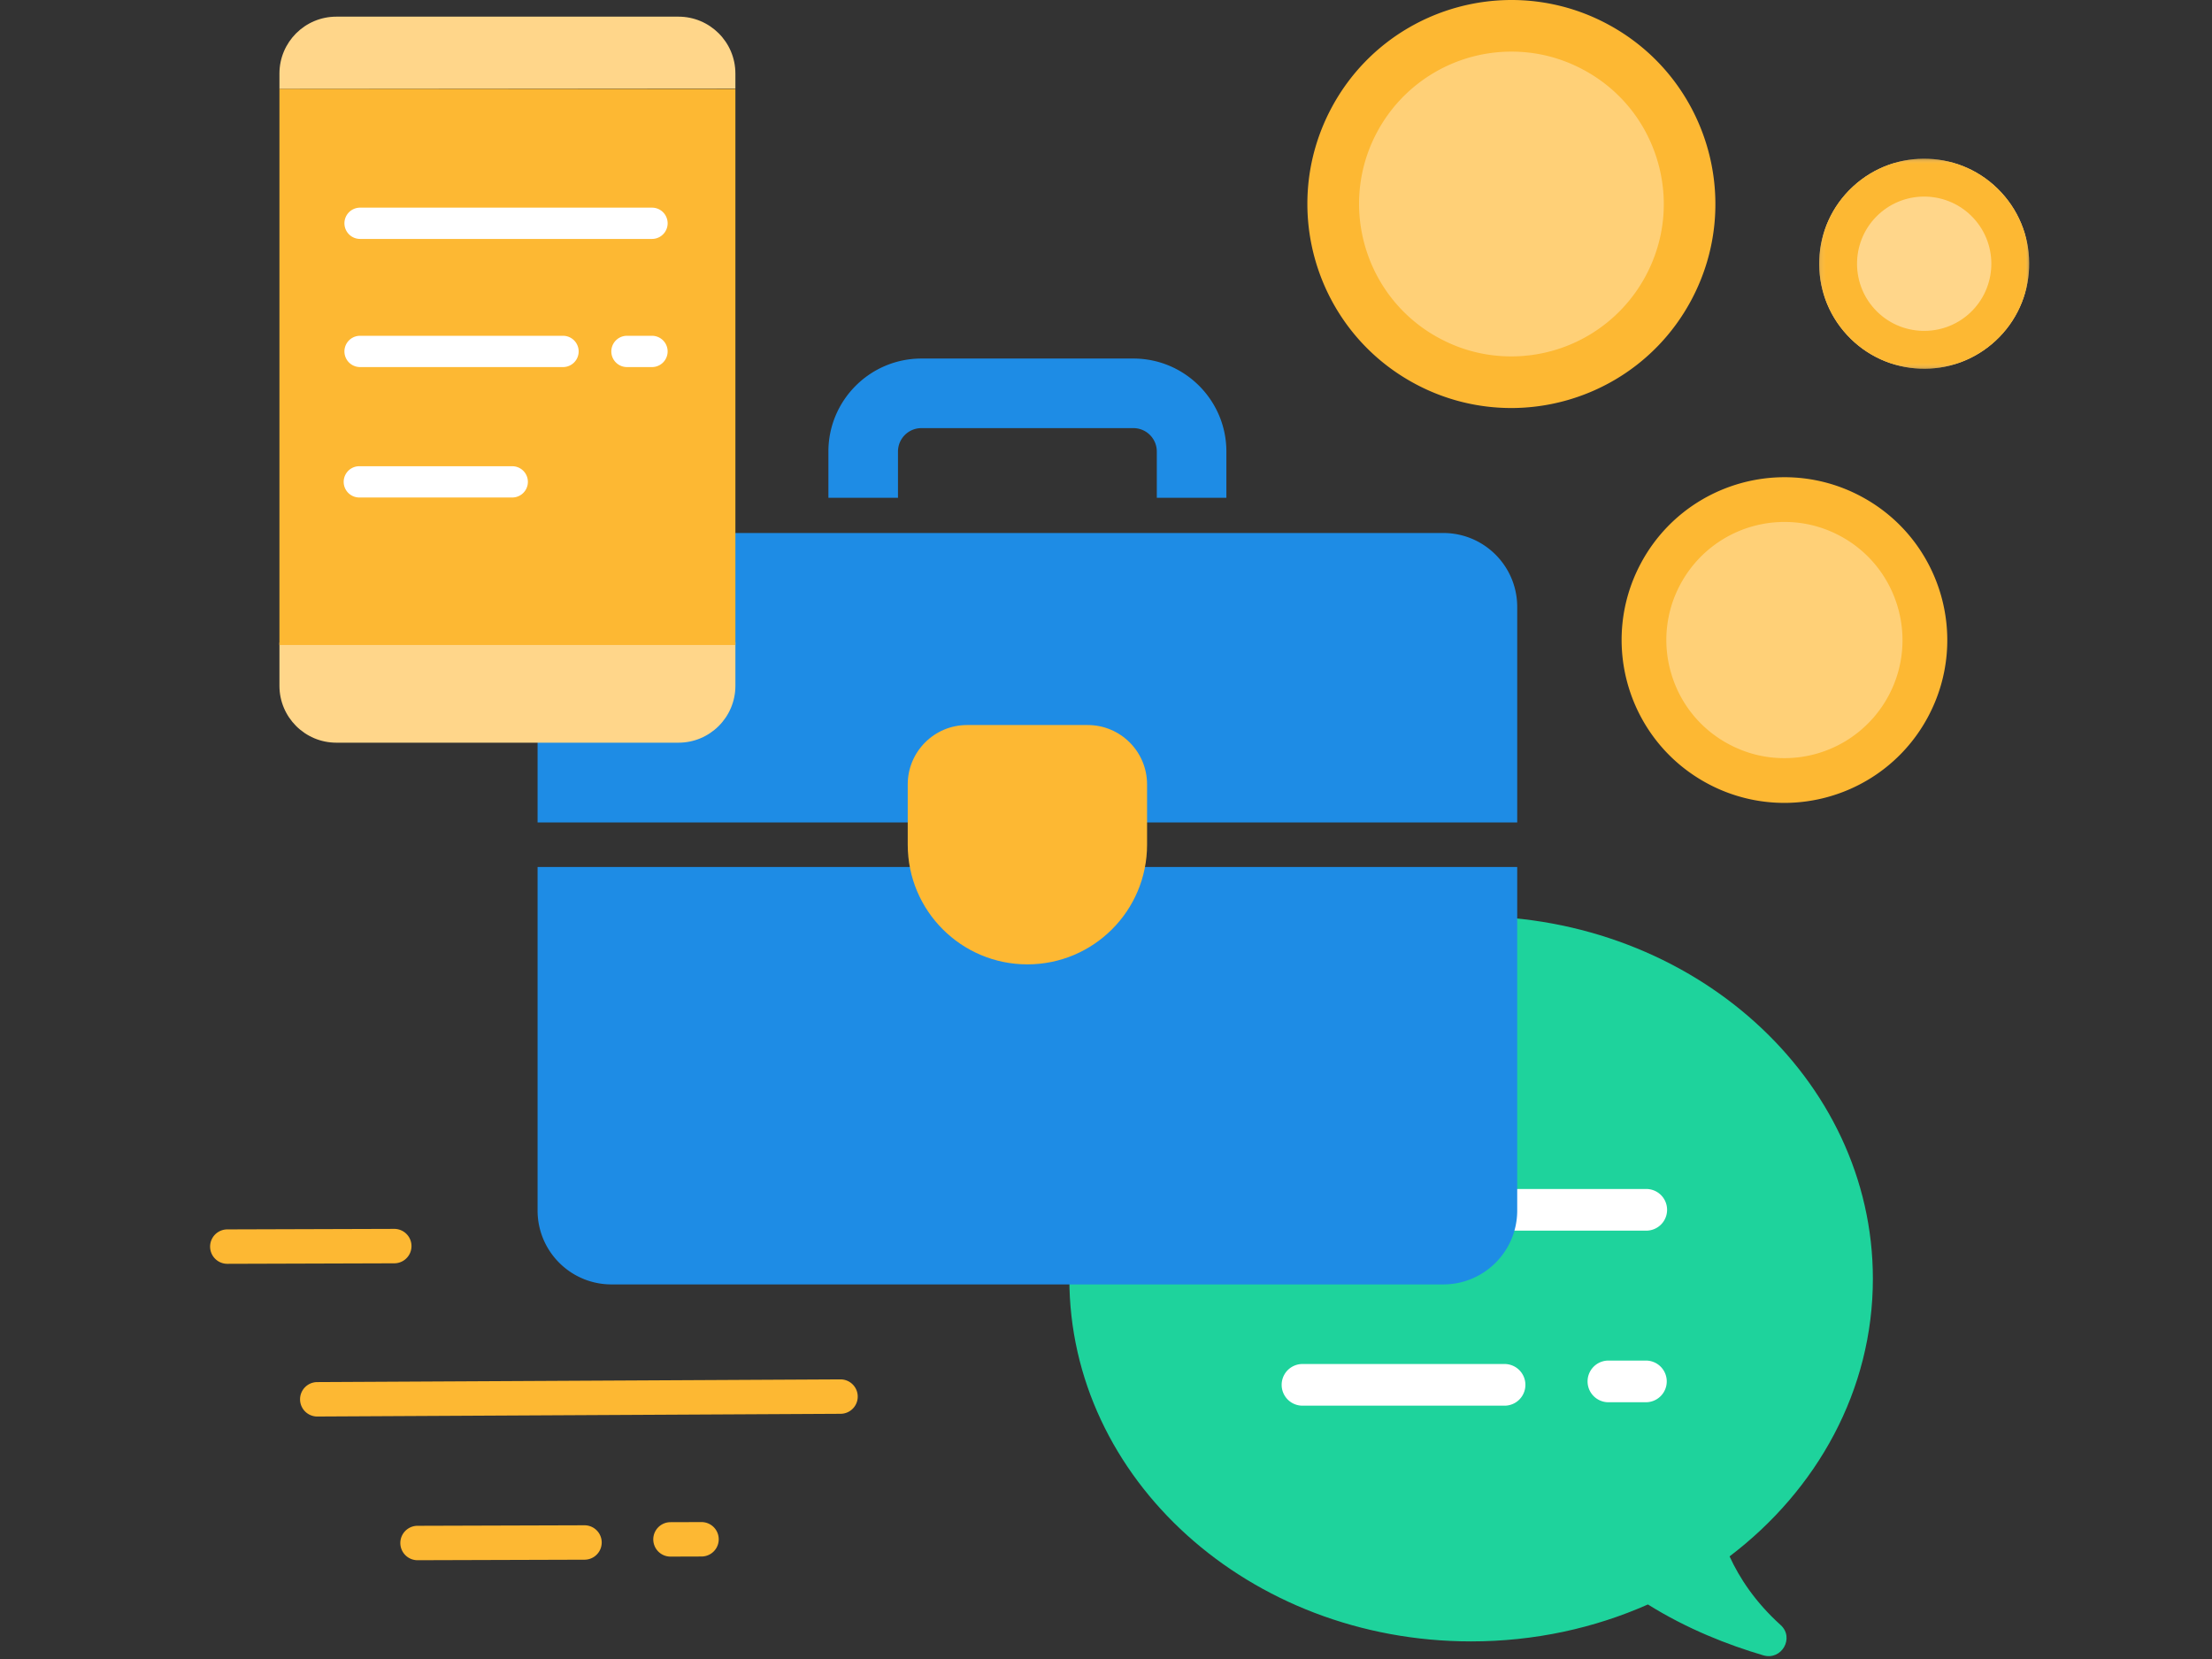
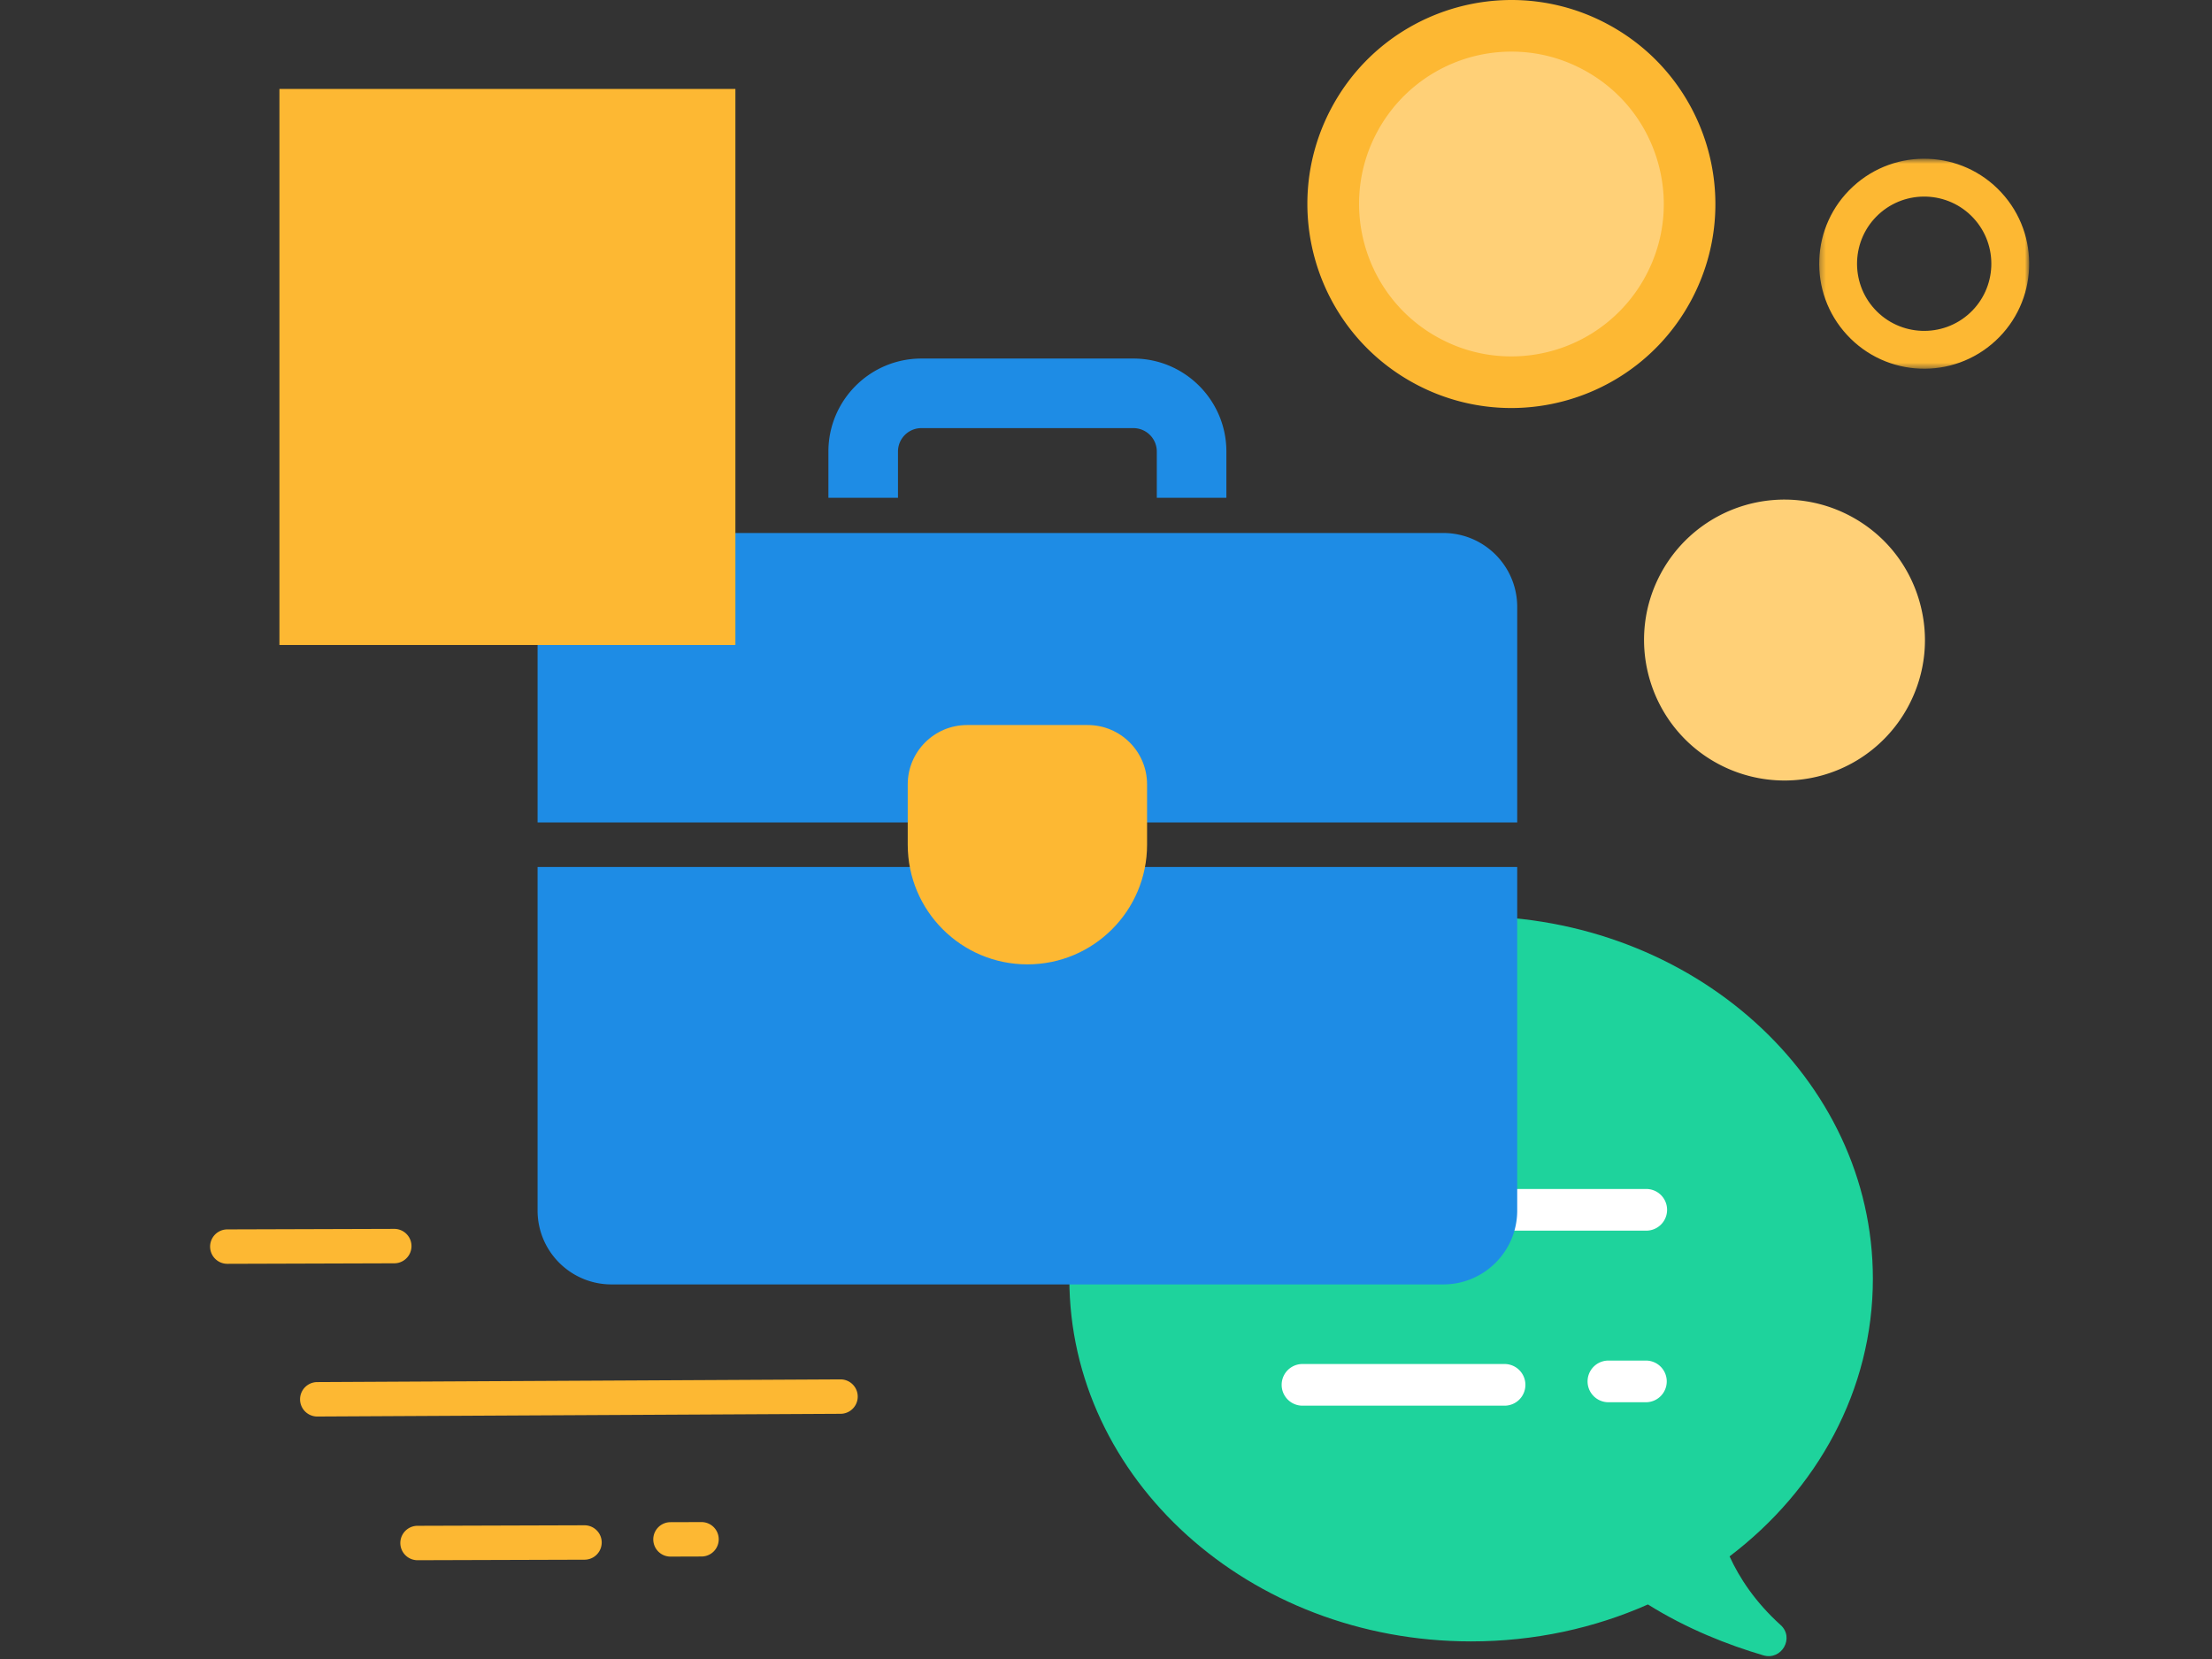
<svg xmlns="http://www.w3.org/2000/svg" xmlns:xlink="http://www.w3.org/1999/xlink" width="400" height="300" viewBox="0 0 400 300">
  <rect x="0" y="0" width="400" height="300" fill="#333333" stroke="none" />
  <defs>
-     <path id="thdrc0h2qa" d="M.302.587h37.977v37.977H.302z" />
    <path id="h1h98gj2yc" d="M.302.587h37.977v37.978H.302z" />
  </defs>
  <g fill="none" fill-rule="evenodd">
    <path d="M312.763 281.442c15.842-12.03 25.913-30.052 25.913-50.2 0-36.217-32.527-65.576-72.652-65.576-40.124 0-72.65 29.36-72.65 65.576 0 36.215 32.526 65.575 72.65 65.575 11.474 0 22.323-2.405 31.97-6.679 7.092 4.435 14.508 7.328 20.878 9.201 3.302.97 5.673-3.179 3.12-5.485-4.587-4.145-7.447-8.507-9.23-12.412" fill="#1ED39C" />
    <path d="M297.634 222.541H235.47a3.768 3.768 0 0 1 0-7.535h62.164a3.768 3.768 0 1 1 0 7.535M272.012 254.191H235.47a3.768 3.768 0 0 1 0-7.535h36.542a3.768 3.768 0 1 1 0 7.535M297.634 253.57h-6.782a3.768 3.768 0 0 1 0-7.536h6.782a3.768 3.768 0 1 1 0 7.536" fill="#FFF" />
    <path d="M221.769 90.015h-12.582v-8.369a4.232 4.232 0 0 0-4.227-4.227h-38.348a4.232 4.232 0 0 0-4.228 4.227v8.369h-12.582v-8.369c0-9.269 7.54-16.81 16.81-16.81h38.348c9.268 0 16.809 7.541 16.809 16.81v8.369zM274.36 148.722v-38.97c0-7.384-5.985-13.369-13.368-13.369H110.58c-7.383 0-13.368 5.985-13.368 13.368v38.971h177.15zM97.211 156.775v62.122c0 7.382 5.985 13.367 13.368 13.367h150.414c7.382 0 13.367-5.985 13.367-13.367v-62.122H97.211z" fill="#1E8CE5" />
    <path d="M185.786 174.389c-11.952 0-21.64-9.689-21.64-21.64v-10.9c0-5.932 4.807-10.74 10.739-10.74h21.802c5.93 0 10.74 4.808 10.74 10.74v10.9c0 11.951-9.69 21.64-21.641 21.64" fill="#FDB833" />
    <path d="M322.66 141.142a25.438 25.438 0 0 1-11.957-3.01c-12.346-6.608-17.014-22.028-10.407-34.373a25.38 25.38 0 0 1 34.373-10.407c5.98 3.201 10.357 8.54 12.323 15.031 1.965 6.493 1.285 13.361-1.916 19.342a25.379 25.379 0 0 1-22.416 13.417" fill="#FFD077" />
-     <path d="M322.712 86.295c-10.508.001-20.677 5.642-25.983 15.554-7.672 14.336-2.271 32.177 12.065 39.85a29.309 29.309 0 0 0 13.866 3.489c10.51 0 20.678-5.642 25.983-15.554 7.672-14.335 2.271-32.177-12.065-39.849a29.307 29.307 0 0 0-13.866-3.49m.002 8.091c3.527 0 6.907.853 10.047 2.532 10.378 5.556 14.303 18.518 8.748 28.898a21.338 21.338 0 0 1-18.849 11.28c-3.528 0-6.909-.851-10.049-2.531a21.208 21.208 0 0 1-10.358-12.637 21.21 21.21 0 0 1 1.61-16.26 21.342 21.342 0 0 1 18.85-11.282h.001" fill="#FDB833" />
    <path d="M273.275 69.115a32.263 32.263 0 0 1-15.17-3.82c-7.587-4.06-13.139-10.832-15.633-19.068-2.493-8.236-1.63-16.95 2.43-24.537A32.195 32.195 0 0 1 288.51 8.487c7.587 4.06 13.138 10.833 15.632 19.07 2.494 8.236 1.63 16.95-2.43 24.537a32.196 32.196 0 0 1-28.436 17.021" fill="#FFD077" />
    <path d="M273.339 0c-13.165 0-25.906 7.067-32.553 19.487-9.611 17.96-2.845 40.312 15.116 49.924a36.717 36.717 0 0 0 17.372 4.372c13.166 0 25.906-7.068 32.552-19.487 9.613-17.96 2.846-40.312-15.114-49.924A36.717 36.717 0 0 0 273.339 0m.002 9.336c4.552 0 8.915 1.1 12.965 3.267 6.488 3.472 11.235 9.263 13.368 16.305 2.131 7.044 1.393 14.495-2.08 20.982a27.535 27.535 0 0 1-24.32 14.557c-4.553 0-8.916-1.099-12.966-3.267-13.393-7.168-18.458-23.895-11.29-37.288A27.537 27.537 0 0 1 273.34 9.336" fill="#FDB833" />
    <g transform="translate(328.664 28.115)">
      <mask id="tihhbrxa6b" fill="#fff">
        <use xlink:href="#thdrc0h2qa" />
      </mask>
      <path d="M5.344 32.462c-7.117-7.703-6.642-19.717 1.06-26.833 7.703-7.117 19.717-6.642 26.834 1.06 7.116 7.703 6.641 19.717-1.062 26.833-7.702 7.118-19.715 6.642-26.832-1.06" fill="#FFD68A" mask="url(#tihhbrxa6b)" />
    </g>
    <g transform="translate(328.664 28.115)">
      <mask id="ligj343lgd" fill="#fff">
        <use xlink:href="#h1h98gj2yc" />
      </mask>
      <path d="M32.177 33.522c7.703-7.117 8.178-19.13 1.06-26.832-7.116-7.703-19.13-8.178-26.832-1.061-7.703 7.116-8.178 19.13-1.06 26.833 7.116 7.703 19.13 8.178 26.832 1.06M27.535 28.5c-4.92 4.545-12.621 4.241-17.167-.679-4.546-4.92-4.241-12.621.679-17.167 4.92-4.547 12.62-4.243 17.167.678 4.546 4.92 4.241 12.622-.679 17.168" fill="#FDB833" mask="url(#ligj343lgd)" />
    </g>
-     <path d="M132.983 16.014v-2.707c0-5.685-4.61-10.295-10.296-10.295h-61.86c-5.686 0-10.296 4.61-10.296 10.295v2.776l82.452-.07zM50.53 116.202v7.803c0 5.687 4.61 10.296 10.297 10.296h61.86c5.686 0 10.296-4.61 10.296-10.296v-7.872l-82.452.069z" fill="#FFD68A" />
    <path fill="#FDB833" d="M50.53 116.635h82.453V16.084H50.53z" />
-     <path d="M117.9 43.206H65.112a2.828 2.828 0 1 1 0-5.656h52.79a2.827 2.827 0 1 1 0 5.656M101.812 66.378H65.111a2.827 2.827 0 1 1 0-5.656h36.701a2.828 2.828 0 0 1 0 5.656M92.63 89.963H64.977a2.828 2.828 0 0 1 0-5.656H92.63a2.828 2.828 0 1 1 0 5.656M117.9 66.378h-4.525a2.828 2.828 0 0 1 0-5.656h4.526a2.828 2.828 0 0 1 0 5.656" fill="#FFF" />
    <path d="M57.38 256.151a3.112 3.112 0 0 1-.016-6.224l94.604-.491h.017a3.112 3.112 0 0 1 .015 6.224l-94.604.491h-.017zM75.51 282.137a3.112 3.112 0 0 1-.01-6.224l30.182-.093h.01a3.112 3.112 0 0 1 .01 6.224l-30.182.093h-.01zM41.112 228.539a3.112 3.112 0 0 1-.01-6.224l30.182-.093h.01a3.112 3.112 0 0 1 .01 6.224l-30.182.093h-.01zM121.25 281.483a3.112 3.112 0 0 1-.01-6.224l5.602-.018h.01a3.112 3.112 0 0 1 .01 6.224l-5.602.018h-.01z" fill="#FDB833" />
  </g>
</svg>